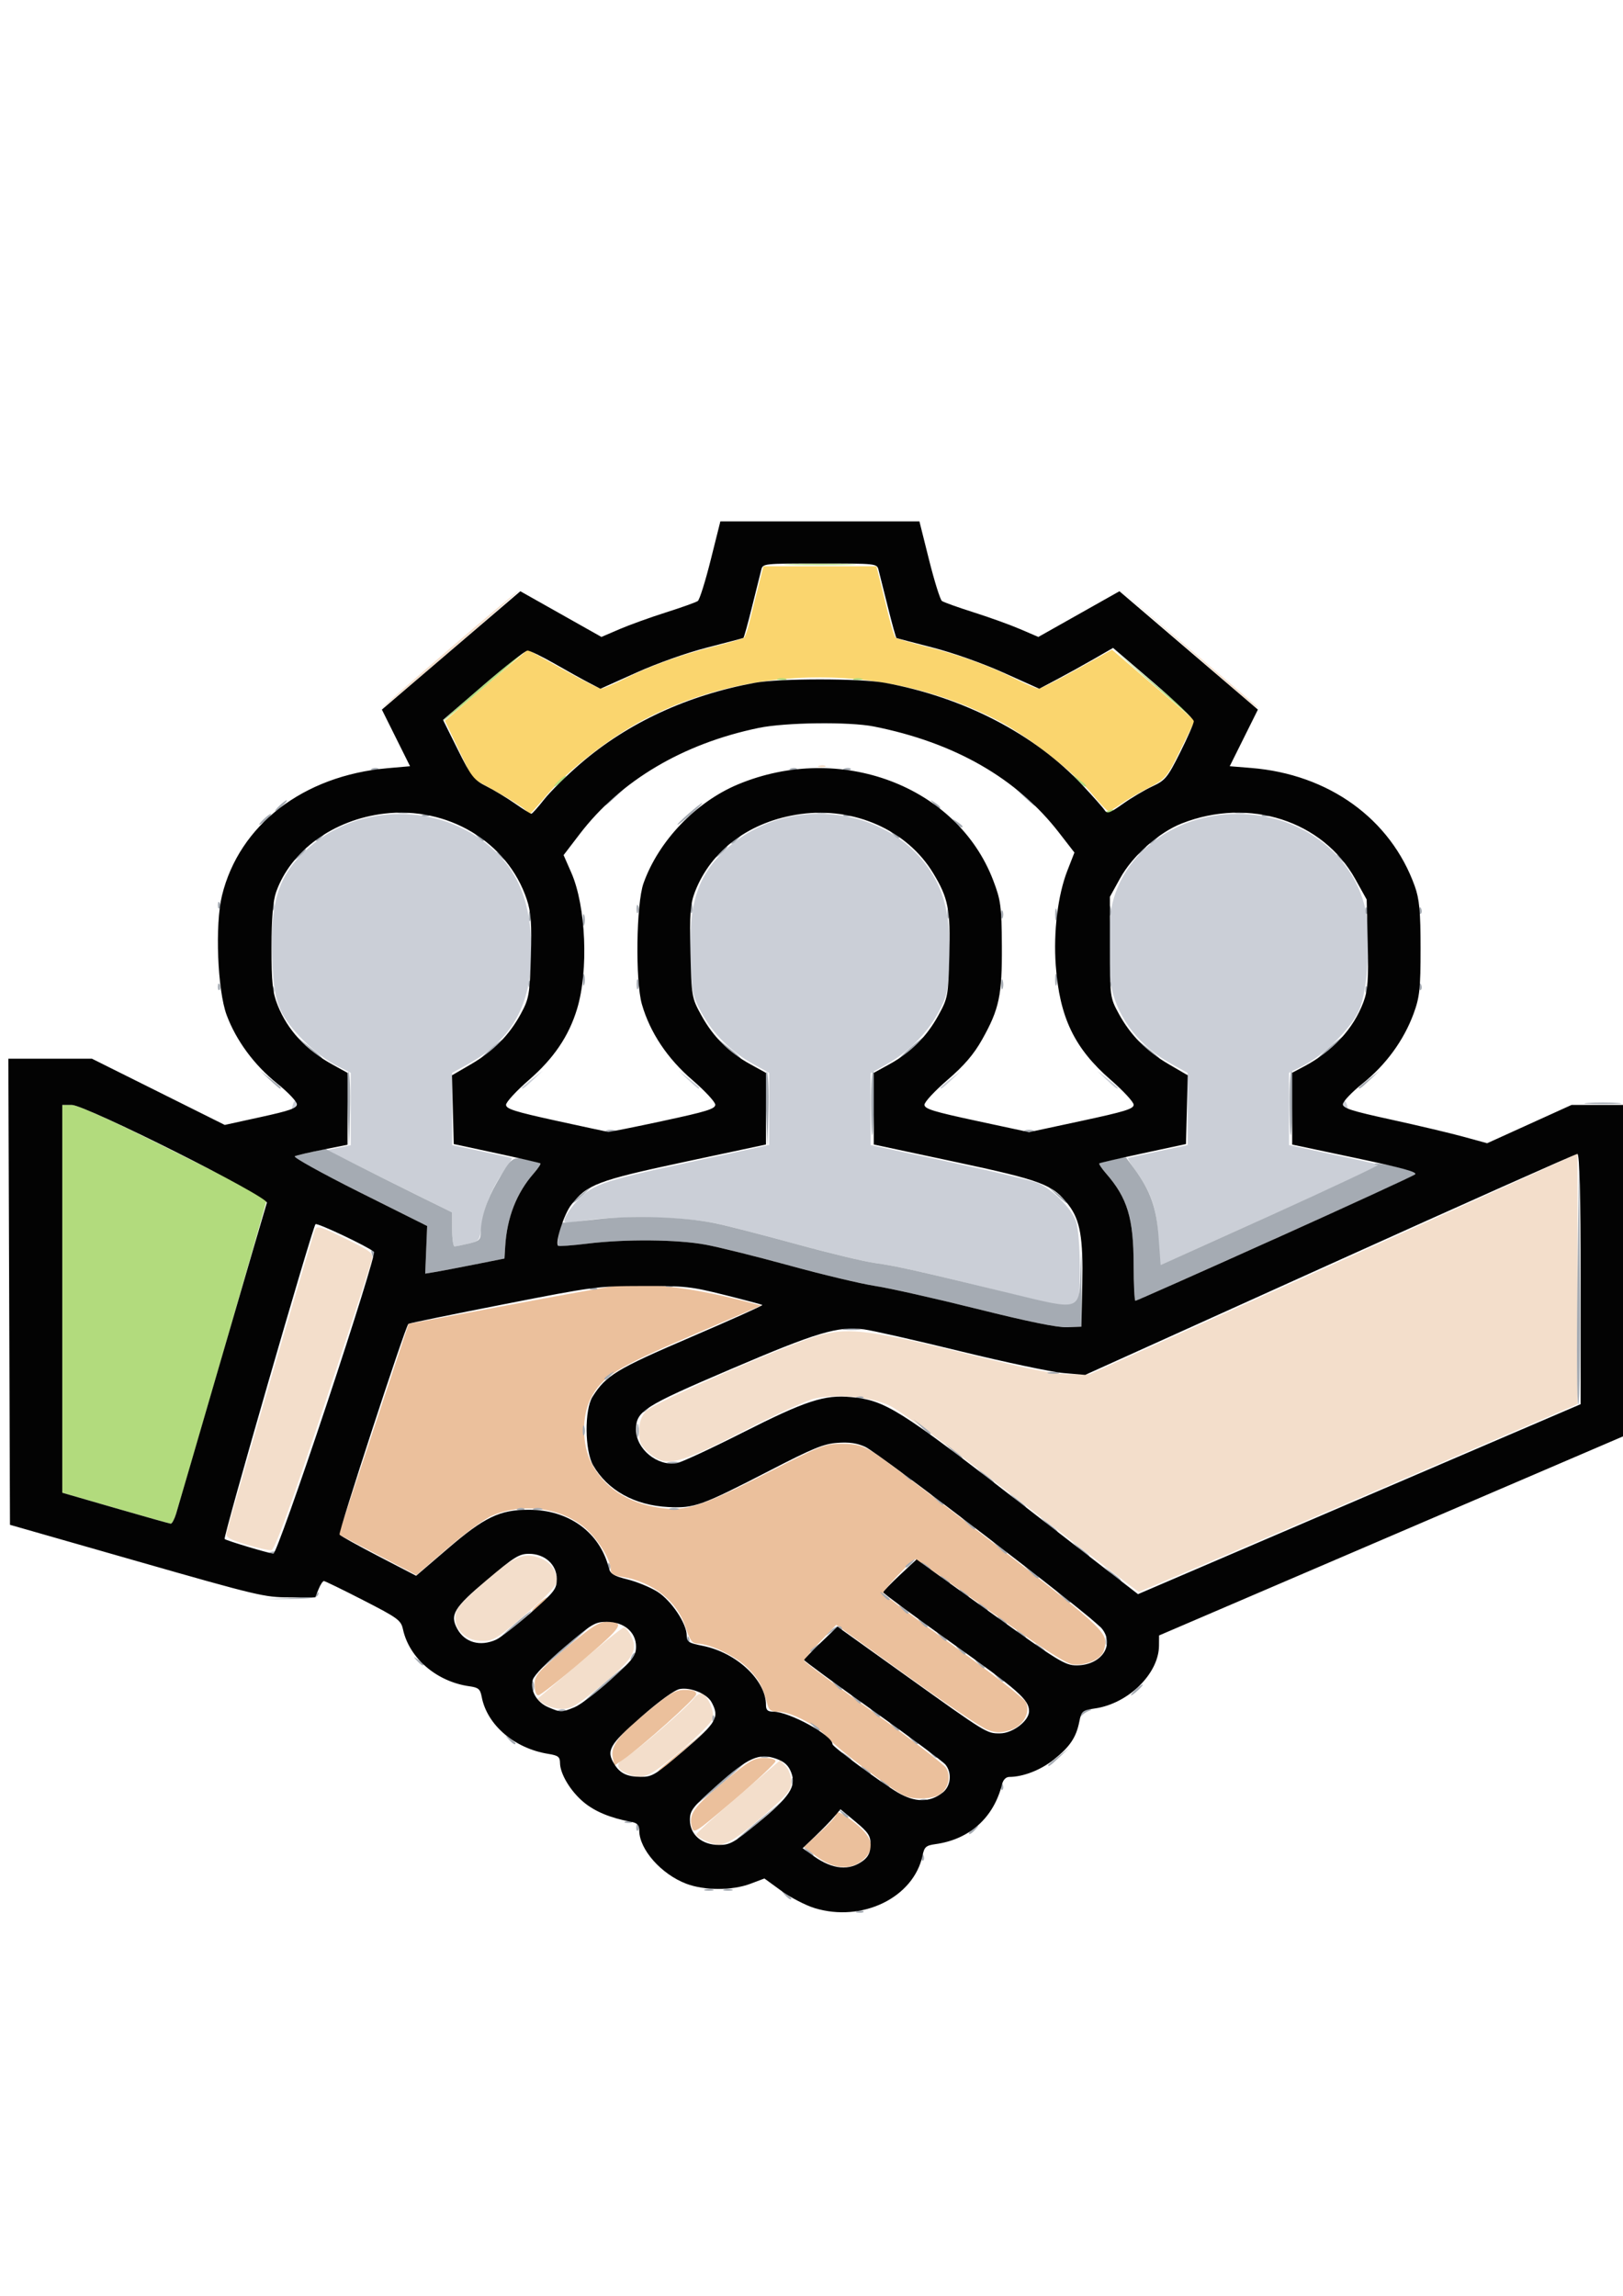
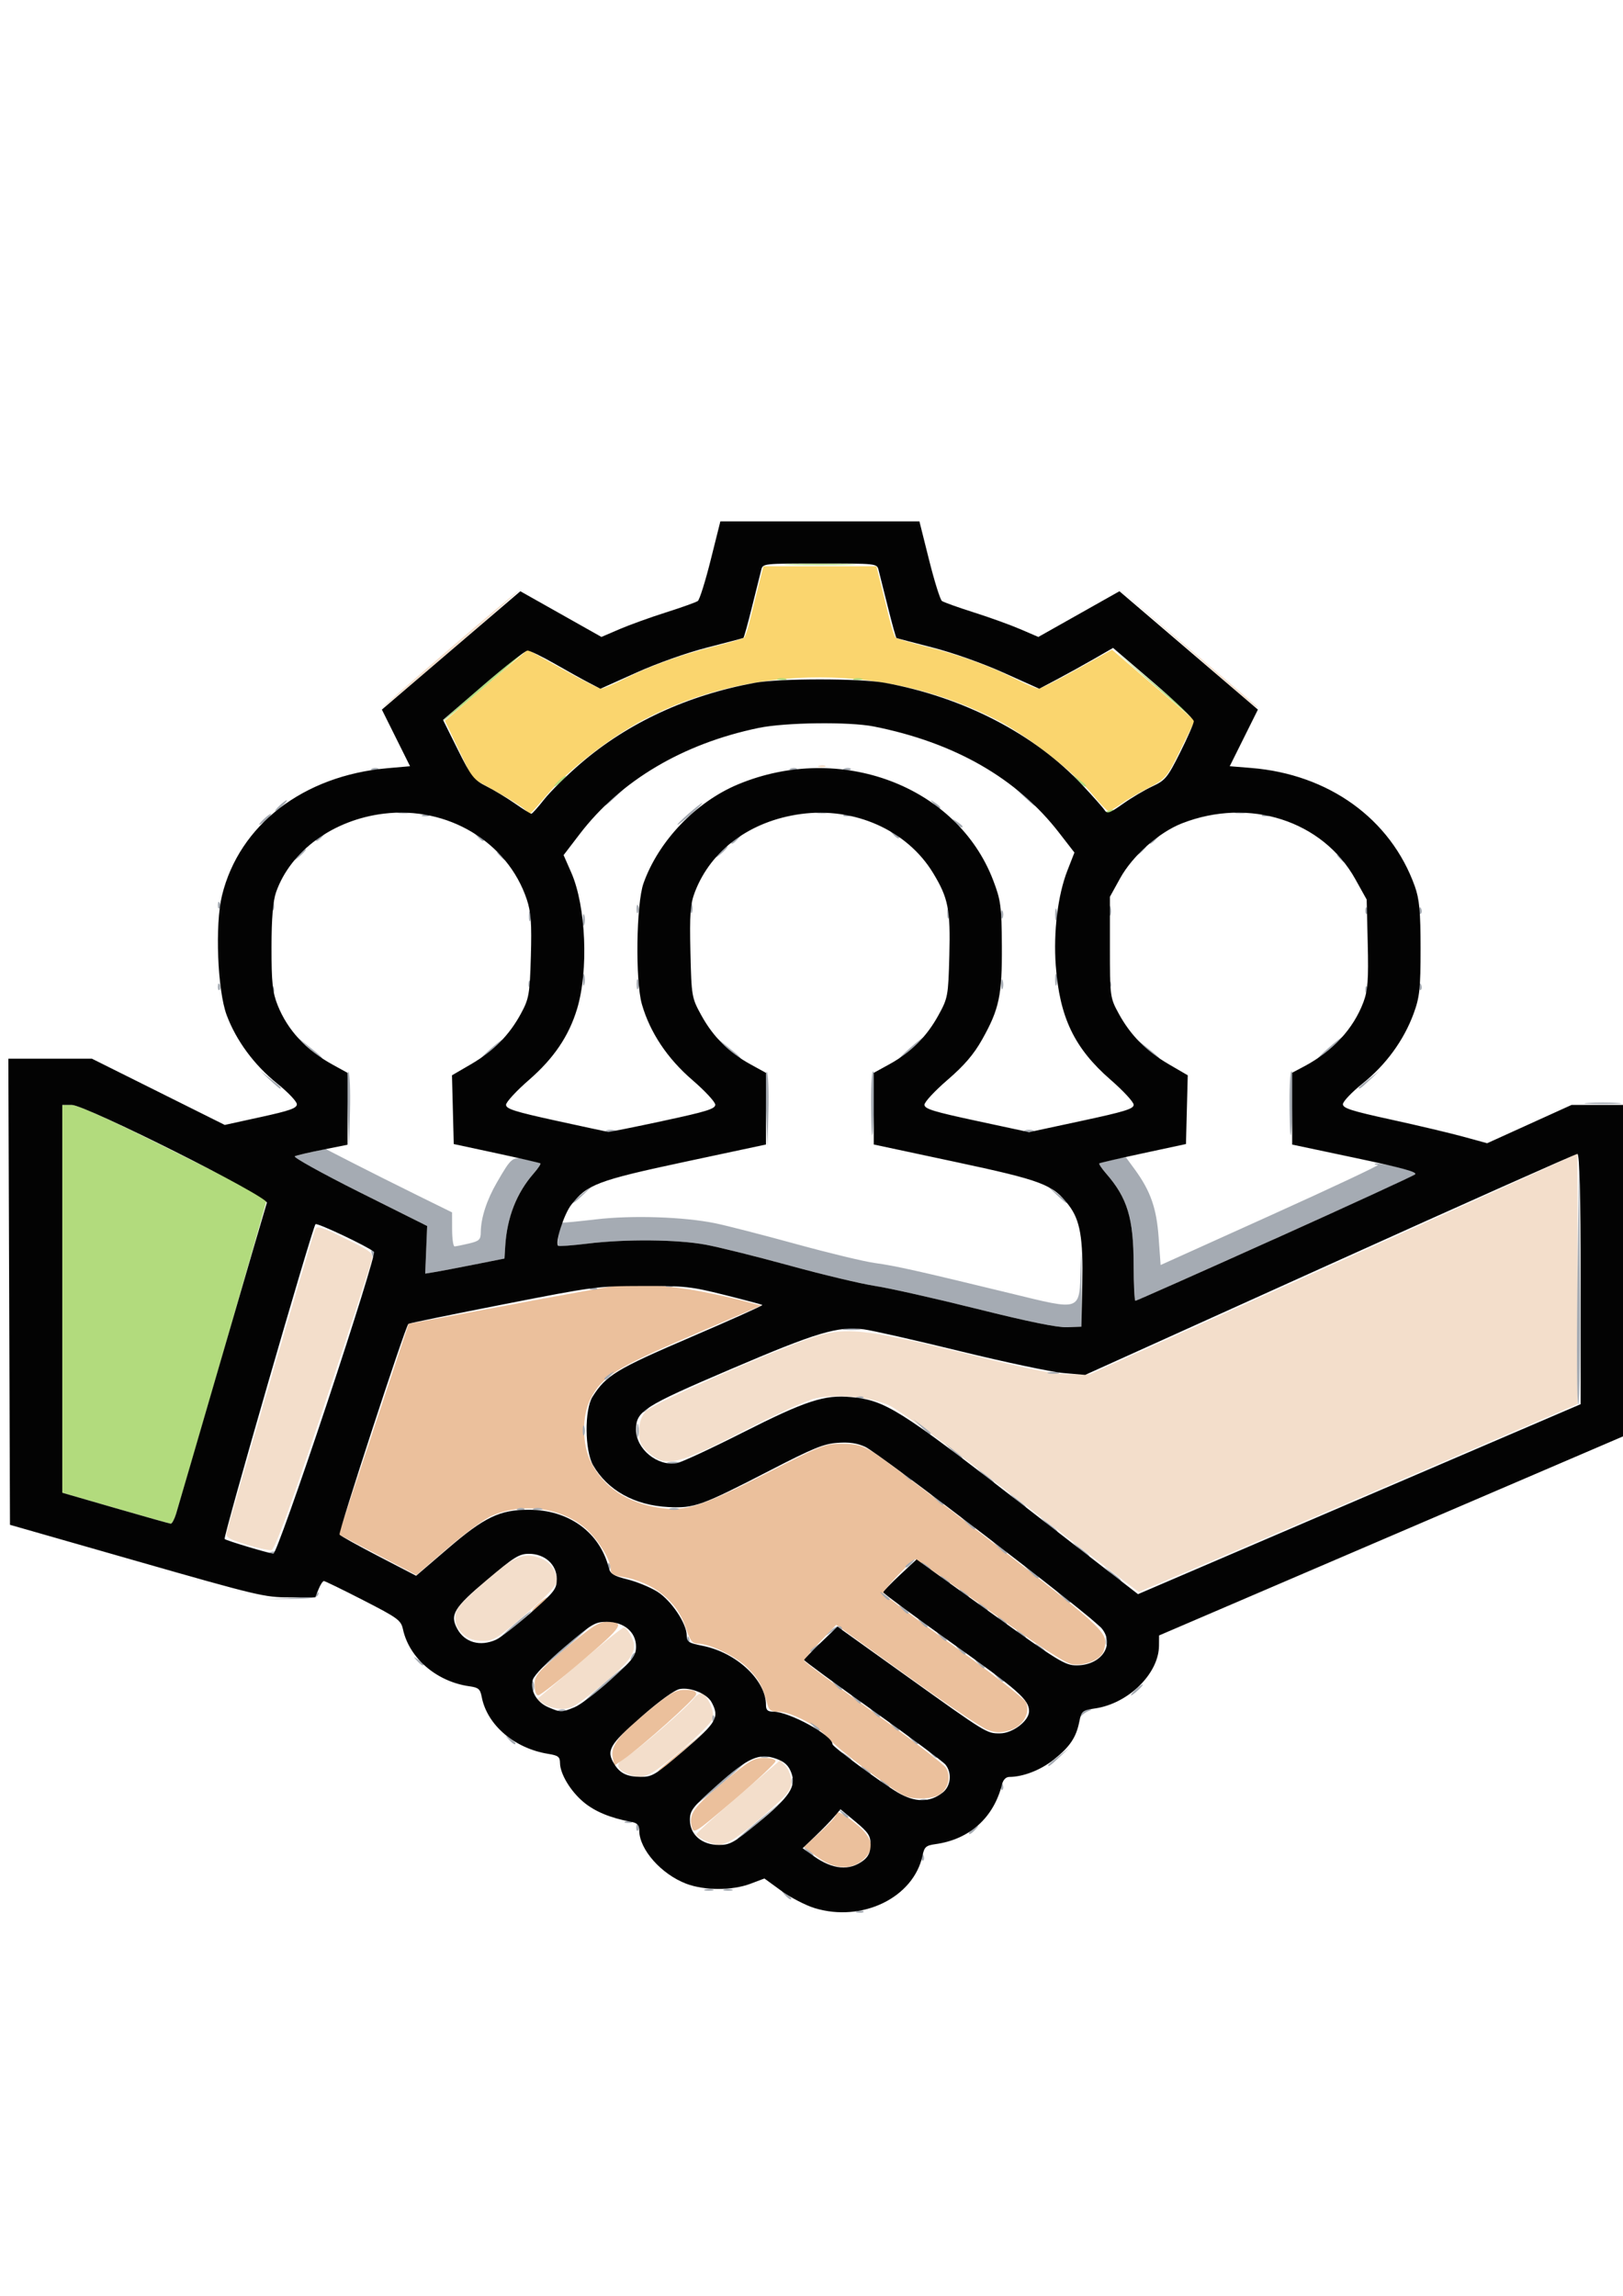
<svg xmlns="http://www.w3.org/2000/svg" width="210mm" height="297mm" viewBox="0 0 210 297" id="svg1030">
  <defs id="defs1027" />
  <g id="layer1">
    <path style="fill:#f3decb;stroke-width:0.38" d="m 91.215,238.12 c -0.62,-0.289 -1.128,-0.651 -1.128,-0.806 0,-0.155 2.443,-2.377 5.429,-4.94 l 5.429,-4.659 0.723,0.766 c 0.398,0.422 0.723,1.323 0.723,2.002 0,1.072 -0.448,1.63 -3.384,4.217 -3.251,2.864 -4.992,3.988 -6.132,3.958 -0.293,-0.008 -1.041,-0.25 -1.661,-0.539 z m -10.148,-8.7 c -1.478,-0.642 -1.436,-1.37 0.133,-2.281 1.489,-0.865 7.5,-6.068 8.573,-7.421 0.387,-0.488 0.858,-0.724 1.142,-0.574 0.749,0.397 1.526,2.253 1.323,3.162 -0.1,0.45 -1.984,2.337 -4.186,4.194 -4.179,3.523 -4.902,3.826 -6.986,2.921 z m -10.664,-8.976 -0.908,-0.631 5.454,-4.649 c 3,-2.557 5.612,-4.649 5.805,-4.649 0.193,0 0.621,0.554 0.951,1.232 0.878,1.802 0.135,2.977 -4.06,6.423 -3.015,2.477 -3.74,2.904 -4.934,2.904 -0.77,0 -1.808,-0.284 -2.307,-0.631 z m -10.481,-9.032 c -0.693,-0.594 -1.007,-1.256 -1.007,-2.12 0,-1.094 0.438,-1.649 3.384,-4.289 4.017,-3.601 5.385,-4.237 7.488,-3.483 1.444,0.518 2.253,1.633 2.253,3.105 0,0.479 -1.45,1.994 -4.021,4.201 -3.655,3.136 -4.161,3.451 -5.556,3.451 -1.082,0 -1.831,-0.255 -2.541,-0.864 z m 72.202,-17.103 c -9.535,-7.359 -15.843,-11.967 -17.173,-12.547 -2.496,-1.087 -6.661,-1.458 -9.496,-0.845 -1.043,0.225 -5.159,2.089 -9.146,4.142 -8.627,4.442 -10.133,4.802 -12.299,2.943 -1.105,-0.948 -1.307,-1.382 -1.307,-2.807 0,-1.183 0.259,-1.967 0.867,-2.631 1.031,-1.125 19.096,-8.996 22.726,-9.901 3.697,-0.922 6.518,-0.553 18.646,2.44 8.413,2.076 11.448,2.681 13.46,2.681 h 2.597 l 27.76,-12.531 c 15.268,-6.892 29.467,-13.317 31.554,-14.278 l 3.794,-1.747 v 16.214 16.214 l -28.299,12.143 c -15.564,6.679 -28.37,12.143 -28.456,12.143 -0.086,0 -6.939,-5.234 -15.228,-11.631 z m -100.278,5.499 c -2.147,-0.649 -2.64,-0.935 -2.531,-1.472 0.277,-1.366 11.168,-38.702 11.458,-39.279 0.263,-0.526 0.755,-0.377 3.926,1.19 3.54,1.749 3.619,1.816 3.371,2.889 -0.14,0.604 -2.977,9.253 -6.305,19.221 -4.294,12.86 -6.226,18.143 -6.652,18.19 -0.33,0.037 -1.8,-0.296 -3.266,-0.739 z M 106.006,99.058 c 0.296,-0.102 0.65,-0.089 0.786,0.028 0.136,0.117 -0.106,0.2 -0.538,0.185 -0.478,-0.017 -0.575,-0.1 -0.248,-0.213 z m -47.91,-15.07 c 4.846,-4.162 8.903,-7.567 9.016,-7.567 0.113,0 -3.76,3.405 -8.606,7.567 -4.846,4.162 -8.903,7.567 -9.016,7.567 -0.113,0 3.76,-3.405 8.606,-7.567 z m 95.561,-0.088 -8.815,-7.655 8.921,7.564 c 4.906,4.16 8.921,7.605 8.921,7.655 0,0.25 -0.836,-0.451 -9.027,-7.564 z" id="path1078" />
-     <path style="fill:#cbcfd7;stroke-width:0.38" d="m 130.282,167.238 c -10.667,-2.645 -14.376,-3.48 -17.056,-3.841 -1.372,-0.185 -5.987,-1.296 -10.254,-2.469 -4.267,-1.173 -8.958,-2.382 -10.424,-2.686 -3.869,-0.804 -12.179,-1.02 -16.309,-0.423 -3.366,0.486 -3.388,0.484 -3.131,-0.243 0.142,-0.403 0.704,-1.242 1.248,-1.866 2.14,-2.452 3.191,-2.835 14.475,-5.276 l 10.69,-2.313 v -4.665 -4.665 l -2.019,-1.112 c -2.863,-1.577 -5.228,-3.915 -6.718,-6.641 -1.182,-2.164 -1.297,-2.705 -1.447,-6.789 -0.274,-7.471 0.946,-11.149 4.848,-14.603 8.245,-7.3 21.889,-5.175 26.884,4.188 1.43,2.68 1.959,5.936 1.757,10.807 -0.151,3.642 -0.3,4.299 -1.448,6.404 -1.473,2.702 -3.895,5.104 -6.744,6.687 l -1.988,1.105 v 4.648 4.648 l 10.141,2.177 c 5.577,1.197 10.75,2.425 11.495,2.728 1.836,0.748 4.363,3.284 4.952,4.97 0.265,0.76 0.482,3.377 0.482,5.816 0,4.024 -0.073,4.468 -0.793,4.799 -1.083,0.497 -1.003,0.51 -8.64,-1.384 z m 19.59,-7.14 c -0.216,-3.814 -0.95,-5.952 -3.001,-8.74 -0.584,-0.794 -1.003,-1.486 -0.93,-1.537 0.073,-0.051 1.839,-0.45 3.926,-0.886 l 3.794,-0.793 v -4.675 -4.675 l -2.019,-1.112 c -4.129,-2.274 -6.923,-5.796 -7.821,-9.858 -0.522,-2.364 -0.529,-7.654 -0.012,-10.357 1.342,-7.033 8.187,-12.166 16.239,-12.178 8.096,-0.012 14.946,5.032 16.594,12.22 0.782,3.411 0.34,10.684 -0.803,13.217 -1.066,2.364 -4.55,5.798 -7.268,7.165 l -1.784,0.897 v 4.675 4.675 l 4.409,0.941 c 2.425,0.517 5.129,1.104 6.008,1.303 l 1.599,0.362 -8.981,4.045 c -4.94,2.225 -11.403,5.142 -14.362,6.483 l -5.381,2.437 z m -91.373,-1.055 -0.007,-2.2 -4.607,-2.274 c -2.534,-1.251 -6.176,-3.066 -8.093,-4.033 l -3.486,-1.759 1.538,-0.313 1.538,-0.313 v -4.683 -4.683 l -1.784,-0.897 c -2.714,-1.365 -6.201,-4.801 -7.271,-7.165 -0.743,-1.642 -0.957,-2.955 -1.102,-6.787 -0.286,-7.537 0.849,-10.896 4.863,-14.395 6.478,-5.647 16.752,-5.655 23.321,-0.018 3.697,3.172 5.342,7.347 5.348,13.574 0.007,6.918 -2.555,11.458 -8.231,14.584 l -2.019,1.112 v 4.675 4.675 l 3.794,0.793 c 2.087,0.436 3.853,0.835 3.926,0.886 0.073,0.051 -0.346,0.742 -0.93,1.537 -1.585,2.154 -2.679,4.778 -2.962,7.103 -0.246,2.019 -0.291,2.082 -1.732,2.425 -0.814,0.194 -1.618,0.354 -1.788,0.355 -0.169,0.001 -0.311,-0.988 -0.315,-2.198 z M 37.888,142.913 c 0.145,-0.476 0.331,-0.635 0.433,-0.372 0.099,0.254 -0.016,0.629 -0.254,0.834 -0.304,0.261 -0.358,0.124 -0.179,-0.462 z m 136.011,0.189 c -0.134,-0.299 -0.151,-0.622 -0.039,-0.718 0.112,-0.096 0.302,0.148 0.422,0.543 0.256,0.839 -0.028,0.968 -0.383,0.175 z M 67.529,140.719 c 0,-0.06 0.6,-0.575 1.333,-1.144 l 1.333,-1.034 -1.205,1.144 c -1.123,1.066 -1.461,1.306 -1.461,1.034 z m 21.507,-1.034 -1.205,-1.144 1.333,1.034 c 1.243,0.964 1.522,1.254 1.205,1.254 -0.071,0 -0.67,-0.515 -1.333,-1.144 z m 32.633,1.034 c 0,-0.06 0.6,-0.575 1.333,-1.144 l 1.333,-1.034 -1.205,1.144 c -1.123,1.066 -1.461,1.306 -1.461,1.034 z m 21.507,-1.034 -1.205,-1.144 1.333,1.034 c 0.733,0.569 1.333,1.083 1.333,1.144 0,0.272 -0.338,0.033 -1.461,-1.034 z" id="path1076" />
    <path style="fill:#ebc09c;stroke-width:0.38" d="m 105.731,240.218 -1.731,-1.271 2.067,-1.875 c 1.137,-1.031 2.067,-2.043 2.067,-2.248 0,-0.716 0.82,-0.362 2.659,1.15 2.215,1.821 2.475,3.254 0.846,4.652 -1.561,1.339 -3.734,1.19 -5.908,-0.407 z m -16.238,-3.927 c -0.408,-1.593 0.25,-2.503 4.191,-5.8 3.257,-2.726 3.852,-3.08 5.169,-3.08 0.903,0 1.488,0.17 1.488,0.432 0,0.238 -2.382,2.464 -5.294,4.947 -5.231,4.461 -5.297,4.503 -5.554,3.501 z m 27.459,-4.026 c -1.773,-0.874 -8.517,-5.978 -9.775,-7.398 -1.481,-1.672 -4.8,-3.418 -6.521,-3.431 -0.884,-0.007 -1.173,-0.212 -1.37,-0.976 -0.589,-2.284 -1.107,-3.24 -2.524,-4.66 -1.505,-1.509 -4.898,-3.161 -6.506,-3.167 -0.695,-0.003 -0.984,-0.399 -1.54,-2.116 -1.09,-3.365 -4.257,-5.888 -8.185,-6.52 -1.188,-0.191 -1.52,-0.409 -1.523,-0.997 -0.007,-1.336 -1.873,-4.237 -3.567,-5.548 -3.2,-2.475 -7.828,-3.02 -11.754,-1.385 -0.933,0.388 -3.52,2.279 -5.75,4.201 l -4.054,3.495 -5.035,-2.629 -5.035,-2.629 0.786,-2.352 c 0.432,-1.294 2.471,-7.424 4.53,-13.622 l 3.744,-11.27 11.737,-2.207 c 6.455,-1.214 12.844,-2.377 14.198,-2.584 4.364,-0.669 10.346,-0.018 17.841,1.942 l 1.846,0.482 -9.102,3.91 c -9.756,4.191 -11.492,5.279 -12.96,8.12 -1.173,2.271 -1.141,5.949 0.073,8.302 1.656,3.209 4.598,5.16 8.782,5.824 3.357,0.533 5.509,-0.157 13.883,-4.447 7.153,-3.665 7.602,-3.841 9.768,-3.83 1.885,0.009 2.585,0.202 4.116,1.136 1.015,0.619 8.12,6 15.79,11.957 14.603,11.343 14.643,11.382 13.971,13.68 -0.328,1.121 -2.432,2.02 -4.098,1.752 -0.895,-0.144 -4.249,-2.314 -10.655,-6.894 -5.142,-3.676 -9.486,-6.684 -9.654,-6.684 -0.351,0 -4.063,3.896 -4.139,4.345 -0.028,0.164 4.033,3.221 9.024,6.794 5.028,3.599 9.248,6.888 9.463,7.374 0.617,1.392 -0.438,3.14 -2.197,3.638 -1.153,0.326 -1.713,0.307 -2.808,-0.098 -0.752,-0.278 -5.461,-3.446 -10.463,-7.04 l -9.094,-6.534 -2.082,2.182 c -1.145,1.2 -2.082,2.298 -2.082,2.44 0,0.142 4.014,3.131 8.921,6.641 4.906,3.511 9.163,6.771 9.46,7.245 0.694,1.108 0.277,2.768 -0.868,3.456 -1.035,0.622 -3.43,0.676 -4.593,0.103 z m -31.786,-3.191 c 0,-0.053 1.43,-1.281 3.179,-2.728 l 3.179,-2.631 -3.066,2.728 c -2.847,2.533 -3.291,2.888 -3.291,2.631 z m -5.869,-1.607 c -0.344,-1.544 0.65,-2.898 4.366,-5.951 3.06,-2.514 3.729,-2.904 4.98,-2.904 1.029,0 1.445,0.156 1.445,0.543 0,0.507 -7.077,6.843 -9.495,8.501 l -1.087,0.745 z m -10.126,-9.492 c 0,-1.233 0.327,-1.618 4.044,-4.751 3.244,-2.735 4.278,-3.408 5.229,-3.404 2.508,0.012 2.228,0.467 -3.087,5.015 -2.881,2.465 -5.452,4.482 -5.712,4.482 -0.275,0 -0.474,-0.562 -0.474,-1.342 z m 0.41,-10.449 c 0.53,-0.484 1.056,-0.88 1.168,-0.88 0.113,0 -0.228,0.396 -0.758,0.88 -0.53,0.484 -1.056,0.88 -1.168,0.88 -0.113,0 0.228,-0.396 0.758,-0.88 z" id="path1074" />
    <path style="fill:#fad56e;stroke-width:0.38" d="m 67.913,104.726 c -0.295,-0.305 -1.945,-1.342 -3.666,-2.304 l -3.129,-1.749 -1.777,-3.713 -1.777,-3.713 5.359,-4.599 5.359,-4.599 4.505,2.521 c 2.478,1.386 4.723,2.521 4.989,2.521 0.266,0 1.57,-0.546 2.898,-1.214 3.438,-1.729 7.439,-3.179 11.678,-4.234 2.019,-0.502 3.792,-1.026 3.94,-1.164 0.148,-0.138 0.477,-1.122 0.73,-2.187 0.253,-1.065 0.753,-3.084 1.11,-4.487 l 0.65,-2.552 h 7.307 7.308 l 0.468,1.848 c 0.257,1.016 0.752,3.036 1.1,4.487 0.348,1.452 0.755,2.753 0.905,2.891 0.15,0.138 1.924,0.662 3.943,1.164 4.24,1.054 8.241,2.505 11.678,4.234 1.328,0.668 2.632,1.214 2.898,1.214 0.266,0 2.511,-1.134 4.989,-2.521 l 4.505,-2.521 5.356,4.596 5.356,4.596 -1.845,3.742 c -1.8,3.651 -1.902,3.772 -4.187,4.953 -1.288,0.666 -2.897,1.611 -3.576,2.102 -0.679,0.49 -1.378,0.891 -1.554,0.891 -0.176,0 -1.087,-0.939 -2.026,-2.088 -2.343,-2.867 -8.376,-7.599 -12.265,-9.62 -14.249,-7.407 -31.76,-7.459 -45.817,-0.136 -4.335,2.259 -9.836,6.535 -12.599,9.794 -1.119,1.32 -2.09,2.401 -2.157,2.401 -0.067,0 -0.364,-0.25 -0.659,-0.555 z" id="path1072" />
    <path style="fill:#b2db7d;stroke-width:0.38" d="m 14.928,195.097 -6.87,-1.986 v -25.085 -25.085 h 1.204 c 0.815,0 5.081,1.936 13.201,5.99 6.599,3.295 12.043,6.03 12.099,6.078 0.081,0.07 -10.172,35.607 -11.775,40.813 -0.224,0.726 -0.538,1.307 -0.698,1.29 -0.16,-0.016 -3.383,-0.923 -7.162,-2.016 z m 128.068,-89.954 c 0,-0.076 0.286,-0.233 0.637,-0.348 0.365,-0.12 0.53,-0.061 0.386,0.138 -0.241,0.334 -1.022,0.495 -1.022,0.21 z m -70.75,-4.085 c 0.408,-0.387 0.835,-0.704 0.947,-0.704 0.113,0 -0.129,0.317 -0.537,0.704 -0.408,0.387 -0.835,0.704 -0.947,0.704 -0.113,0 0.129,-0.317 0.537,-0.704 z m 67.225,-0.088 -0.781,-0.792 0.923,0.67 c 0.867,0.63 1.11,0.913 0.781,0.913 -0.078,0 -0.493,-0.356 -0.923,-0.792 z M 62.402,88.739 c 2.926,-2.516 5.412,-4.575 5.525,-4.575 0.113,0 -2.189,2.059 -5.115,4.575 -2.926,2.516 -5.412,4.575 -5.525,4.575 -0.113,0 2.189,-2.059 5.115,-4.575 z m 86.535,-0.44 -5.326,-4.663 5.434,4.57 c 5.048,4.245 5.62,4.756 5.326,4.756 -0.06,0 -2.505,-2.099 -5.434,-4.663 z m -48.289,-0.497 c 0.282,-0.098 0.743,-0.098 1.025,0 0.282,0.098 0.051,0.178 -0.513,0.178 -0.564,0 -0.795,-0.08 -0.513,-0.178 z m 9.844,0 c 0.282,-0.098 0.743,-0.098 1.025,0 0.282,0.098 0.051,0.178 -0.513,0.178 -0.564,0 -0.795,-0.08 -0.513,-0.178 z m -8.203,-14.811 c 2.087,-0.064 5.501,-0.064 7.588,0 2.087,0.064 0.379,0.116 -3.794,0.116 -4.173,0 -5.88,-0.052 -3.794,-0.116 z" id="path1070" />
    <path style="fill:#a5abb3;stroke-width:0.38" d="m 110.928,247.232 c 0.296,-0.102 0.65,-0.089 0.786,0.028 0.136,0.117 -0.106,0.2 -0.538,0.185 -0.478,-0.017 -0.575,-0.1 -0.248,-0.213 z m -9.409,-2.135 c -0.51,-0.558 -0.496,-0.571 0.155,-0.133 0.395,0.266 0.718,0.543 0.718,0.616 0,0.29 -0.337,0.103 -0.873,-0.483 z m -10.304,-0.673 c 0.282,-0.098 0.743,-0.098 1.025,0 0.282,0.098 0.051,0.178 -0.513,0.178 -0.564,0 -0.795,-0.08 -0.513,-0.178 z m 2.461,0 c 0.282,-0.098 0.743,-0.098 1.025,0 0.282,0.098 0.051,0.178 -0.513,0.178 -0.564,0 -0.795,-0.08 -0.513,-0.178 z m 25.564,-4.196 c 0.02,-0.41 0.117,-0.493 0.248,-0.213 0.118,0.254 0.104,0.558 -0.032,0.675 -0.136,0.117 -0.233,-0.091 -0.215,-0.462 z m -14.85,-0.763 c -0.51,-0.558 -0.496,-0.571 0.155,-0.133 0.683,0.46 0.9,0.749 0.563,0.749 -0.085,0 -0.408,-0.277 -0.718,-0.616 z m -8.971,-1.593 c 0,-0.053 1.43,-1.281 3.179,-2.728 l 3.179,-2.631 -3.066,2.728 c -2.847,2.533 -3.291,2.888 -3.291,2.631 z M 125.36,237.132 c 0,-0.073 0.323,-0.35 0.718,-0.616 0.651,-0.438 0.665,-0.425 0.155,0.133 -0.536,0.586 -0.873,0.773 -0.873,0.483 z M 82.327,236.356 c 0.02,-0.41 0.117,-0.493 0.248,-0.213 0.118,0.254 0.104,0.558 -0.032,0.675 -0.136,0.117 -0.233,-0.091 -0.215,-0.462 z m -1.34,-0.739 c 0.296,-0.102 0.65,-0.089 0.786,0.028 0.136,0.117 -0.106,0.2 -0.538,0.185 -0.478,-0.017 -0.575,-0.1 -0.248,-0.213 z m 27.915,-1.079 c -0.51,-0.558 -0.496,-0.571 0.155,-0.133 0.683,0.46 0.9,0.749 0.563,0.749 -0.085,0 -0.408,-0.277 -0.718,-0.616 z m -15.738,-3.96 c 1.794,-1.549 3.354,-2.816 3.467,-2.816 0.113,0 -1.263,1.267 -3.057,2.816 -1.794,1.549 -3.354,2.816 -3.467,2.816 -0.113,0 1.263,-1.267 3.057,-2.816 z m 25.967,2.223 c 0.296,-0.102 0.65,-0.089 0.786,0.028 0.136,0.117 -0.106,0.2 -0.538,0.185 -0.478,-0.017 -0.575,-0.1 -0.248,-0.213 z m 10.363,-1.725 c 0.02,-0.41 0.117,-0.493 0.248,-0.213 0.118,0.254 0.104,0.558 -0.032,0.675 -0.136,0.117 -0.233,-0.091 -0.215,-0.462 z m -15.26,-0.411 c -0.51,-0.558 -0.496,-0.571 0.155,-0.133 0.683,0.46 0.9,0.749 0.563,0.749 -0.085,0 -0.408,-0.277 -0.718,-0.616 z m -11.81,-0.293 c 0.02,-0.41 0.117,-0.493 0.248,-0.213 0.118,0.254 0.104,0.558 -0.032,0.675 -0.136,0.117 -0.233,-0.091 -0.215,-0.462 z m 9.349,-1.466 c -0.51,-0.558 -0.496,-0.571 0.155,-0.133 0.683,0.46 0.9,0.749 0.563,0.749 -0.085,0 -0.408,-0.277 -0.718,-0.616 z m 23.841,-0.55 c 0,-0.06 0.6,-0.575 1.333,-1.144 l 1.333,-1.034 -1.205,1.144 c -1.123,1.066 -1.461,1.306 -1.461,1.034 z m -26.302,-1.21 c -0.51,-0.558 -0.496,-0.571 0.155,-0.133 0.683,0.46 0.9,0.749 0.563,0.749 -0.085,0 -0.408,-0.277 -0.718,-0.616 z m -10.688,0.024 c 0.296,-0.102 0.65,-0.089 0.786,0.028 0.136,0.117 -0.106,0.2 -0.538,0.185 -0.478,-0.017 -0.575,-0.1 -0.248,-0.213 z m 21.762,-0.376 c -0.51,-0.558 -0.496,-0.571 0.155,-0.133 0.683,0.46 0.9,0.749 0.563,0.749 -0.085,0 -0.408,-0.277 -0.718,-0.616 z m -54.55,-1.76 c -0.51,-0.558 -0.496,-0.571 0.155,-0.133 0.395,0.266 0.718,0.543 0.718,0.616 0,0.29 -0.337,0.103 -0.873,-0.483 z m 52.089,0 c -0.51,-0.558 -0.496,-0.571 0.155,-0.133 0.683,0.46 0.9,0.749 0.563,0.749 -0.085,0 -0.408,-0.277 -0.718,-0.616 z m -12.715,-1.76 c -0.51,-0.558 -0.496,-0.571 0.155,-0.133 0.683,0.46 0.9,0.749 0.563,0.749 -0.085,0 -0.408,-0.277 -0.718,-0.616 z m 10.254,0 c -0.51,-0.558 -0.496,-0.571 0.155,-0.133 0.683,0.46 0.9,0.749 0.563,0.749 -0.085,0 -0.408,-0.277 -0.718,-0.616 z m -23.294,-0.997 c 0.02,-0.41 0.117,-0.493 0.248,-0.213 0.118,0.254 0.104,0.558 -0.032,0.675 -0.136,0.117 -0.233,-0.091 -0.215,-0.462 z m 20.833,-0.763 c -0.51,-0.558 -0.496,-0.571 0.155,-0.133 0.683,0.46 0.9,0.749 0.563,0.749 -0.085,0 -0.408,-0.277 -0.718,-0.616 z m 26.817,0.264 c 0.092,-0.29 0.522,-0.565 0.954,-0.61 0.552,-0.058 0.603,-0.016 0.171,0.141 -0.338,0.122 -0.768,0.397 -0.954,0.61 -0.218,0.249 -0.279,0.199 -0.171,-0.141 z M 72.374,221.187 c 0.296,-0.102 0.65,-0.089 0.786,0.028 0.136,0.117 -0.106,0.2 -0.538,0.185 -0.478,-0.017 -0.575,-0.1 -0.248,-0.213 z m 5.614,-3.279 c 1.567,-1.355 2.941,-2.464 3.054,-2.464 0.113,0 -1.077,1.109 -2.644,2.464 -1.567,1.355 -2.941,2.464 -3.054,2.464 -0.113,0 1.077,-1.109 2.644,-2.464 z m 32.554,1.848 c -0.51,-0.558 -0.496,-0.571 0.155,-0.133 0.683,0.46 0.9,0.749 0.563,0.749 -0.085,0 -0.408,-0.277 -0.718,-0.616 z m 20.918,-1.056 c -0.51,-0.558 -0.496,-0.571 0.155,-0.133 0.683,0.46 0.9,0.749 0.563,0.749 -0.085,0 -0.408,-0.277 -0.718,-0.616 z m 15.433,-0.088 c 0.408,-0.387 0.835,-0.704 0.947,-0.704 0.113,0 -0.129,0.317 -0.537,0.704 -0.408,0.387 -0.835,0.704 -0.947,0.704 -0.113,0 0.129,-0.317 0.537,-0.704 z m -78.053,-0.528 c 0.008,-0.581 0.1,-0.776 0.204,-0.433 0.104,0.342 0.097,0.818 -0.015,1.056 -0.112,0.238 -0.197,-0.042 -0.189,-0.623 z m 39.242,-0.088 c -0.51,-0.558 -0.496,-0.571 0.155,-0.133 0.683,0.46 0.9,0.749 0.563,0.749 -0.085,0 -0.408,-0.277 -0.718,-0.616 z m 20.918,-1.056 c -0.51,-0.558 -0.496,-0.571 0.155,-0.133 0.683,0.46 0.9,0.749 0.563,0.749 -0.085,0 -0.408,-0.277 -0.718,-0.616 z m -56.343,-3.608 c 1.794,-1.549 3.354,-2.816 3.467,-2.816 0.113,0 -1.263,1.267 -3.057,2.816 -1.794,1.549 -3.354,2.816 -3.467,2.816 -0.113,0 1.263,-1.267 3.057,-2.816 z m 53.882,1.848 c -0.51,-0.558 -0.496,-0.571 0.155,-0.133 0.683,0.46 0.9,0.749 0.563,0.749 -0.085,0 -0.408,-0.277 -0.718,-0.616 z m -72.596,-0.352 c -0.51,-0.558 -0.496,-0.571 0.155,-0.133 0.395,0.266 0.718,0.543 0.718,0.616 0,0.29 -0.337,0.103 -0.873,-0.483 z m 27.764,-0.543 c 0.154,-0.347 0.383,-0.542 0.51,-0.434 0.126,0.108 2.64e-4,0.392 -0.28,0.631 -0.405,0.345 -0.452,0.305 -0.23,-0.197 z m 42.372,-0.865 c -0.51,-0.558 -0.496,-0.571 0.155,-0.133 0.683,0.46 0.9,0.749 0.563,0.749 -0.085,0 -0.408,-0.277 -0.718,-0.616 z m -19.225,0.131 c 0,-0.073 0.323,-0.35 0.718,-0.616 0.651,-0.438 0.665,-0.425 0.155,0.133 -0.536,0.586 -0.873,0.773 -0.873,0.483 z m 29.478,-0.483 c -0.51,-0.558 -0.496,-0.571 0.155,-0.133 0.395,0.266 0.718,0.543 0.718,0.616 0,0.29 -0.337,0.103 -0.873,-0.483 z m 8.73,-0.792 c 0,-0.484 0.093,-0.682 0.207,-0.44 0.114,0.242 0.114,0.638 0,0.88 -0.114,0.242 -0.207,0.044 -0.207,-0.44 z m -54.172,-0.205 c 0.02,-0.41 0.117,-0.493 0.248,-0.213 0.118,0.254 0.104,0.558 -0.032,0.675 -0.136,0.117 -0.233,-0.091 -0.215,-0.462 z m 32.727,-0.411 c -0.51,-0.558 -0.496,-0.571 0.155,-0.133 0.683,0.46 0.9,0.749 0.563,0.749 -0.085,0 -0.408,-0.277 -0.718,-0.616 z m -55.112,-1.496 c 1.111,-0.968 2.112,-1.76 2.225,-1.76 0.113,0 -0.704,0.792 -1.815,1.76 -1.111,0.968 -2.112,1.76 -2.225,1.76 -0.113,0 0.704,-0.792 1.815,-1.76 z m 65.366,1.144 c -0.51,-0.558 -0.496,-0.571 0.155,-0.133 0.683,0.46 0.9,0.749 0.563,0.749 -0.085,0 -0.408,-0.277 -0.718,-0.616 z m -24.399,-0.344 c 0.682,-0.692 1.483,-0.796 1.483,-0.193 0,0.118 -0.123,0.108 -0.274,-0.022 -0.151,-0.129 -0.658,0.042 -1.128,0.381 -0.851,0.615 -0.852,0.615 -0.081,-0.167 z m 11.685,-1.064 c -0.51,-0.558 -0.496,-0.571 0.155,-0.133 0.683,0.46 0.9,0.749 0.563,0.749 -0.085,0 -0.408,-0.277 -0.718,-0.616 z m 22.366,-0.176 -0.781,-0.792 0.923,0.67 c 0.508,0.369 0.923,0.725 0.923,0.792 0,0.282 -0.33,0.074 -1.064,-0.67 z m -12.113,-0.176 c -0.51,-0.558 -0.496,-0.571 0.155,-0.133 0.683,0.46 0.9,0.749 0.563,0.749 -0.085,0 -0.408,-0.277 -0.718,-0.616 z m -12.715,-1.408 c -0.51,-0.558 -0.496,-0.571 0.155,-0.133 0.683,0.46 0.9,0.749 0.563,0.749 -0.085,0 -0.408,-0.277 -0.718,-0.616 z m 10.254,-0.352 c -0.51,-0.558 -0.496,-0.571 0.155,-0.133 0.683,0.46 0.9,0.749 0.563,0.749 -0.085,0 -0.408,-0.277 -0.718,-0.616 z m 10.472,-1.232 -0.781,-0.792 0.923,0.67 c 0.508,0.369 0.923,0.725 0.923,0.792 0,0.282 -0.33,0.074 -1.064,-0.67 z m -100.05,0.185 c 1.917,-0.076 3.414,-0.304 3.62,-0.553 0.249,-0.3 0.303,-0.27 0.185,0.104 -0.131,0.413 -0.915,0.533 -3.62,0.553 l -3.453,0.025 z m 76.863,-0.361 c -0.51,-0.558 -0.496,-0.571 0.155,-0.133 0.683,0.46 0.9,0.749 0.563,0.749 -0.085,0 -0.408,-0.277 -0.718,-0.616 z m 10.254,-0.352 c -0.51,-0.558 -0.496,-0.571 0.155,-0.133 0.683,0.46 0.9,0.749 0.563,0.749 -0.085,0 -0.408,-0.277 -0.718,-0.616 z m -2.461,-1.76 c -0.51,-0.558 -0.496,-0.571 0.155,-0.133 0.395,0.266 0.718,0.543 0.718,0.616 0,0.29 -0.337,0.103 -0.873,-0.483 z m 21.759,-0.704 -0.994,-0.968 1.128,0.853 c 1.054,0.797 1.316,1.083 0.994,1.083 -0.073,0 -0.581,-0.436 -1.128,-0.968 z m -10.467,-0.176 -0.781,-0.792 0.923,0.67 c 0.508,0.369 0.923,0.725 0.923,0.792 0,0.282 -0.33,0.074 -1.064,-0.67 z M 78.636,202.568 c 0.02,-0.41 0.117,-0.493 0.248,-0.213 0.118,0.254 0.104,0.558 -0.032,0.675 -0.136,0.117 -0.233,-0.091 -0.215,-0.462 z m 40.93,-0.059 c -0.51,-0.558 -0.496,-0.571 0.155,-0.133 0.683,0.46 0.9,0.749 0.563,0.749 -0.085,0 -0.408,-0.277 -0.718,-0.616 z m -2.409,0.131 c 0,-0.073 0.323,-0.35 0.718,-0.616 0.651,-0.438 0.665,-0.425 0.155,0.133 -0.536,0.586 -0.873,0.773 -0.873,0.483 z m 22.527,-2.243 -0.994,-0.968 1.128,0.853 c 1.054,0.797 1.316,1.083 0.994,1.083 -0.073,0 -0.581,-0.436 -1.128,-0.968 z m -104.633,0.376 c 0.296,-0.102 0.65,-0.089 0.786,0.028 0.136,0.117 -0.106,0.2 -0.538,0.185 -0.478,-0.017 -0.575,-0.1 -0.248,-0.213 z m 94.167,-0.551 -0.781,-0.792 0.923,0.67 c 0.508,0.369 0.923,0.725 0.923,0.792 0,0.282 -0.33,0.074 -1.064,-0.67 z m 6.365,-2.992 -0.994,-0.968 1.128,0.853 c 1.054,0.797 1.316,1.083 0.994,1.083 -0.073,0 -0.581,-0.436 -1.128,-0.968 z m -10.467,-0.176 -0.781,-0.792 0.923,0.67 c 0.508,0.369 0.923,0.725 0.923,0.792 0,0.282 -0.33,0.074 -1.064,-0.67 z m -58.074,-1.912 c 0.296,-0.102 0.65,-0.089 0.786,0.028 0.136,0.117 -0.106,0.2 -0.538,0.185 -0.478,-0.017 -0.575,-0.1 -0.248,-0.213 z m 2.025,0.008 c 0.282,-0.098 0.743,-0.098 1.025,0 0.282,0.098 0.051,0.178 -0.513,0.178 -0.564,0 -0.795,-0.08 -0.513,-0.178 z m 17.636,0 c 0.282,-0.098 0.743,-0.098 1.025,0 0.282,0.098 0.051,0.178 -0.513,0.178 -0.564,0 -0.795,-0.08 -0.513,-0.178 z m 44.778,-1.087 -0.994,-0.968 1.128,0.853 c 1.054,0.797 1.316,1.083 0.994,1.083 -0.073,0 -0.581,-0.436 -1.128,-0.968 z m -10.467,-0.176 -0.781,-0.792 0.923,0.67 c 0.867,0.63 1.11,0.913 0.781,0.913 -0.078,0 -0.493,-0.356 -0.923,-0.792 z m 6.365,-2.992 -0.994,-0.968 1.128,0.853 c 1.054,0.798 1.316,1.083 0.994,1.083 -0.073,0 -0.581,-0.436 -1.128,-0.968 z m -10.467,-0.176 -0.781,-0.792 0.923,0.67 c 0.508,0.369 0.923,0.725 0.923,0.792 0,0.282 -0.33,0.074 -1.064,-0.67 z m -30.407,-1.564 c 0.399,-0.089 0.953,-0.083 1.23,0.013 0.278,0.096 -0.049,0.169 -0.726,0.162 -0.677,-0.007 -0.904,-0.086 -0.505,-0.175 z m 36.772,-1.428 -0.994,-0.968 1.128,0.853 c 1.054,0.797 1.316,1.083 0.994,1.083 -0.073,0 -0.581,-0.436 -1.128,-0.968 z m -40.88,-2.728 c 0.004,-0.774 0.089,-1.05 0.187,-0.612 0.098,0.438 0.094,1.071 -0.008,1.408 -0.103,0.337 -0.183,-0.022 -0.178,-0.796 z m -6.996,0 c 0.008,-0.581 0.1,-0.776 0.204,-0.433 0.104,0.342 0.097,0.818 -0.015,1.056 -0.112,0.238 -0.197,-0.042 -0.189,-0.623 z m 43.775,-0.44 -0.994,-0.968 1.128,0.853 c 1.054,0.797 1.316,1.083 0.994,1.083 -0.073,0 -0.581,-0.436 -1.128,-0.968 z m -36.062,-1.981 c 0,-0.073 0.323,-0.35 0.718,-0.616 0.651,-0.438 0.665,-0.425 0.155,0.133 -0.536,0.586 -0.873,0.773 -0.873,0.483 z m 120.993,-17.042 0.205,-16.437 0.107,16.169 c 0.059,8.893 -0.033,16.289 -0.205,16.437 -0.171,0.147 -0.22,-7.129 -0.107,-16.169 z m -93.18,15.175 c 0.296,-0.102 0.65,-0.089 0.786,0.028 0.136,0.117 -0.106,0.2 -0.538,0.185 -0.478,-0.017 -0.575,-0.1 -0.248,-0.213 z m -32.735,-2.356 c 0,-0.073 0.323,-0.35 0.718,-0.616 0.651,-0.438 0.665,-0.425 0.155,0.133 -0.536,0.586 -0.873,0.773 -0.873,0.483 z m 57.531,-0.815 c 0.399,-0.089 0.953,-0.083 1.23,0.013 0.278,0.096 -0.049,0.169 -0.726,0.162 -0.677,-0.007 -0.904,-0.086 -0.505,-0.175 z m -26.462,-5.636 c 0.508,-0.084 1.338,-0.084 1.846,0 0.508,0.084 0.092,0.153 -0.923,0.153 -1.015,0 -1.43,-0.069 -0.923,-0.153 z m 17.124,-2.591 c -5.414,-1.349 -11.321,-2.678 -13.126,-2.952 -1.805,-0.274 -6.784,-1.46 -11.063,-2.635 -4.279,-1.175 -9.17,-2.393 -10.867,-2.705 -3.713,-0.684 -10.362,-0.745 -15.312,-0.142 -1.986,0.242 -3.682,0.38 -3.768,0.306 -0.252,-0.216 0.28,-3.088 0.561,-3.025 0.141,0.031 2.077,-0.156 4.302,-0.417 4.677,-0.548 11.36,-0.33 15.436,0.505 1.466,0.3 6.157,1.506 10.424,2.678 4.267,1.173 8.881,2.284 10.254,2.469 2.607,0.351 5.556,1.011 17.442,3.901 9.383,2.282 8.978,2.428 9.156,-3.315 0.09,-2.884 0.128,-2.331 0.115,1.659 l -0.019,5.983 -1.846,0.071 c -1.263,0.049 -4.953,-0.703 -11.689,-2.382 z m 20.297,-5.696 c -0.006,-6.02 -0.797,-8.634 -3.571,-11.814 -0.56,-0.642 -0.954,-1.219 -0.874,-1.283 0.201,-0.162 3.363,-0.892 3.449,-0.796 0.039,0.043 0.56,0.753 1.158,1.577 2.029,2.795 2.799,4.994 3.071,8.769 l 0.258,3.58 14.355,-6.481 c 7.895,-3.565 14.094,-6.483 13.774,-6.484 -0.32,-0.001 -0.499,-0.073 -0.398,-0.16 0.1,-0.086 1.469,0.122 3.042,0.462 2.837,0.614 2.851,0.623 1.834,1.165 -1.492,0.794 -35.586,16.127 -35.861,16.127 -0.127,0 -0.234,-2.099 -0.237,-4.663 z m -70.207,3.015 c 0.296,-0.102 0.65,-0.089 0.786,0.028 0.136,0.117 -0.106,0.2 -0.538,0.185 -0.478,-0.017 -0.575,-0.1 -0.248,-0.213 z m 9.844,-0.352 c 0.296,-0.102 0.65,-0.089 0.786,0.028 0.136,0.117 -0.106,0.2 -0.538,0.185 -0.478,-0.017 -0.575,-0.1 -0.248,-0.213 z m -31.173,-4.599 0.126,-3.08 -8.802,-4.399 c -4.841,-2.42 -8.747,-4.449 -8.679,-4.51 0.067,-0.061 1.068,-0.324 2.222,-0.586 l 2.1,-0.475 3.582,1.836 c 1.97,1.01 5.655,2.857 8.189,4.105 l 4.607,2.269 0.007,2.2 c 0.004,1.21 0.145,2.199 0.315,2.198 0.169,-0.001 1,-0.167 1.846,-0.368 1.365,-0.325 1.539,-0.494 1.548,-1.494 0.016,-1.818 0.773,-4.144 2.084,-6.407 1.917,-3.309 2.014,-3.382 3.888,-2.943 0.883,0.207 1.671,0.429 1.75,0.493 0.079,0.064 -0.315,0.641 -0.876,1.283 -2.223,2.544 -3.455,5.697 -3.683,9.431 l -0.097,1.577 -3.896,0.775 c -2.143,0.426 -4.45,0.865 -5.127,0.975 l -1.23,0.2 0.126,-3.08 z m -7.004,0.644 c -0.178,-0.585 -0.125,-0.723 0.179,-0.462 0.238,0.205 0.353,0.58 0.254,0.834 -0.102,0.264 -0.288,0.104 -0.433,-0.372 z m 25.95,-6.826 c 0,-0.06 0.6,-0.575 1.333,-1.144 l 1.333,-1.034 -1.205,1.144 c -1.123,1.066 -1.461,1.306 -1.461,1.034 z m 62.522,-1.034 -1.205,-1.144 1.333,1.034 c 1.243,0.964 1.522,1.254 1.205,1.254 -0.07,0 -0.67,-0.515 -1.333,-1.144 z M 44.97,143.397 c -0.112,-2.749 -0.06,-4.875 0.116,-4.723 0.176,0.152 0.268,2.401 0.204,4.999 l -0.116,4.723 z m 54.139,0 c -0.112,-2.749 -0.06,-4.875 0.116,-4.723 0.176,0.152 0.268,2.401 0.204,4.999 l -0.116,4.723 z m 13.61,0.18 c -0.041,-2.65 0.065,-4.893 0.234,-4.983 0.169,-0.09 0.259,1.365 0.199,3.235 -0.193,6.023 -0.357,6.687 -0.433,1.748 z m 54.139,0 c -0.041,-2.65 0.065,-4.893 0.234,-4.983 0.169,-0.09 0.259,1.365 0.199,3.235 -0.193,6.023 -0.357,6.687 -0.433,1.748 z m -88.358,2.65 c 0.282,-0.098 0.743,-0.098 1.025,0 0.282,0.098 0.051,0.178 -0.513,0.178 -0.564,0 -0.795,-0.08 -0.513,-0.178 z m 54.139,0 c 0.282,-0.098 0.743,-0.098 1.025,0 0.282,0.098 0.051,0.178 -0.513,0.178 -0.564,0 -0.795,-0.08 -0.513,-0.178 z m 72.801,-3.545 c 1.072,-0.072 2.825,-0.072 3.896,0 1.072,0.072 0.195,0.132 -1.948,0.132 -2.143,0 -3.02,-0.059 -1.948,-0.132 z m -170.545,-2.997 -1.205,-1.144 1.333,1.034 c 1.243,0.964 1.522,1.254 1.205,1.254 -0.071,0 -0.67,-0.515 -1.333,-1.144 z m 140.911,1.034 c 0,-0.06 0.6,-0.575 1.333,-1.144 l 1.333,-1.034 -1.205,1.144 c -1.123,1.066 -1.461,1.306 -1.461,1.034 z m -135.983,-5.257 -1.621,-1.496 1.743,1.391 c 1.621,1.294 1.932,1.6 1.621,1.6 -0.067,0 -0.851,-0.673 -1.743,-1.496 z m 23.603,0.264 c 0.765,-0.678 1.484,-1.232 1.596,-1.232 0.113,0 -0.421,0.554 -1.186,1.232 -0.765,0.678 -1.484,1.232 -1.596,1.232 -0.113,0 0.421,-0.554 1.186,-1.232 z m 30.537,-0.264 -1.621,-1.496 1.743,1.391 c 1.621,1.294 1.932,1.6 1.621,1.6 -0.067,0 -0.851,-0.673 -1.743,-1.496 z m 23.808,0.088 c 0.881,-0.774 1.694,-1.408 1.807,-1.408 0.113,0 -0.516,0.634 -1.397,1.408 -0.881,0.774 -1.694,1.408 -1.807,1.408 -0.113,0 0.516,-0.634 1.397,-1.408 z m 30.534,0.088 -1.413,-1.32 1.538,1.213 c 0.846,0.667 1.538,1.261 1.538,1.32 0,0.269 -0.347,0.016 -1.663,-1.213 z m 23.606,-0.088 c 0.881,-0.774 1.694,-1.408 1.807,-1.408 0.113,0 -0.516,0.634 -1.397,1.408 -0.881,0.774 -1.694,1.408 -1.807,1.408 -0.113,0 0.516,-0.634 1.397,-1.408 z M 35.16,127.953 c 0.02,-0.41 0.117,-0.493 0.248,-0.213 0.118,0.254 0.104,0.558 -0.032,0.675 -0.136,0.117 -0.233,-0.091 -0.215,-0.462 z m 141.501,0 c 0.02,-0.41 0.117,-0.493 0.248,-0.213 0.118,0.254 0.104,0.558 -0.032,0.675 -0.136,0.117 -0.233,-0.091 -0.215,-0.462 z M 28.187,127.601 c 0.02,-0.41 0.117,-0.493 0.248,-0.213 0.118,0.254 0.104,0.558 -0.032,0.675 -0.136,0.117 -0.233,-0.091 -0.215,-0.462 z m 54.187,-0.323 c 0.008,-0.581 0.1,-0.776 0.204,-0.433 0.104,0.342 0.097,0.818 -0.015,1.056 -0.112,0.238 -0.197,-0.042 -0.189,-0.623 z m 47.167,0 c 0.008,-0.581 0.1,-0.776 0.204,-0.433 0.104,0.342 0.097,0.818 -0.015,1.056 -0.112,0.238 -0.197,-0.042 -0.189,-0.623 z m 54.092,0.323 c 0.02,-0.41 0.117,-0.493 0.248,-0.213 0.118,0.254 0.104,0.558 -0.032,0.675 -0.136,0.117 -0.233,-0.091 -0.215,-0.462 z M 68.382,127.249 c 0.02,-0.41 0.117,-0.493 0.248,-0.213 0.118,0.254 0.104,0.558 -0.032,0.675 -0.136,0.117 -0.233,-0.091 -0.215,-0.462 z m 7.035,-0.499 c 0,-0.678 0.084,-0.955 0.188,-0.616 0.103,0.339 0.103,0.893 0,1.232 -0.103,0.339 -0.188,0.062 -0.188,-0.616 z m 61.112,0 c 0,-0.678 0.085,-0.955 0.188,-0.616 0.103,0.339 0.103,0.893 0,1.232 -0.103,0.339 -0.188,0.062 -0.188,-0.616 z m 6.91,0.499 c 0.02,-0.41 0.117,-0.493 0.248,-0.213 0.118,0.254 0.104,0.558 -0.032,0.675 -0.136,0.117 -0.233,-0.091 -0.215,-0.462 z m -68.022,-8.242 c 0,-0.678 0.084,-0.955 0.188,-0.616 0.103,0.339 0.103,0.893 0,1.232 -0.103,0.339 -0.188,0.062 -0.188,-0.616 z m -6.988,-0.528 c 0.008,-0.581 0.1,-0.776 0.204,-0.433 0.104,0.342 0.097,0.818 -0.015,1.056 -0.112,0.238 -0.197,-0.042 -0.189,-0.623 z m 68.1,-0.176 c 0,-0.678 0.085,-0.955 0.188,-0.616 0.103,0.339 0.103,0.893 0,1.232 -0.103,0.339 -0.188,0.062 -0.188,-0.616 z m -13.96,-0.176 c 0.008,-0.581 0.1,-0.776 0.204,-0.433 0.104,0.342 0.097,0.818 -0.015,1.056 -0.112,0.238 -0.197,-0.042 -0.189,-0.623 z m 6.957,0.176 c 0,-0.484 0.093,-0.682 0.207,-0.44 0.114,0.242 0.114,0.638 0,0.88 -0.114,0.242 -0.207,0.044 -0.207,-0.44 z m 13.96,-0.528 c 0.008,-0.581 0.1,-0.776 0.204,-0.433 0.104,0.342 0.097,0.818 -0.015,1.056 -0.112,0.238 -0.197,-0.042 -0.189,-0.623 z m -61.127,-0.176 c 0,-0.484 0.093,-0.682 0.207,-0.44 0.114,0.242 0.114,0.638 0,0.88 -0.114,0.242 -0.207,0.044 -0.207,-0.44 z m 6.988,-0.176 c 0.008,-0.581 0.1,-0.776 0.204,-0.433 0.104,0.342 0.097,0.818 -0.015,1.056 -0.112,0.238 -0.197,-0.042 -0.189,-0.623 z m 87.314,0.323 c 0.02,-0.41 0.117,-0.493 0.248,-0.213 0.118,0.254 0.104,0.558 -0.032,0.675 -0.136,0.117 -0.233,-0.091 -0.215,-0.462 z m 6.973,0 c 0.02,-0.41 0.117,-0.493 0.248,-0.213 0.118,0.254 0.104,0.558 -0.032,0.675 -0.136,0.117 -0.233,-0.091 -0.215,-0.462 z m -148.441,-0.499 c 0,-0.484 0.093,-0.682 0.207,-0.44 0.114,0.242 0.114,0.638 0,0.88 -0.114,0.242 -0.207,0.044 -0.207,-0.44 z m -7.005,-0.205 c 0.02,-0.41 0.117,-0.493 0.248,-0.213 0.118,0.254 0.104,0.558 -0.032,0.675 -0.136,0.117 -0.233,-0.091 -0.215,-0.462 z m 145.107,-6.042 c -0.51,-0.558 -0.496,-0.571 0.155,-0.133 0.395,0.266 0.718,0.543 0.718,0.616 0,0.29 -0.337,0.103 -0.873,-0.483 z M 38.614,110.561 c 0.408,-0.387 0.835,-0.704 0.947,-0.704 0.113,0 -0.129,0.317 -0.537,0.704 -0.408,0.387 -0.835,0.704 -0.947,0.704 -0.113,0 0.129,-0.317 0.537,-0.704 z m 25.992,0.088 c -0.51,-0.558 -0.496,-0.571 0.155,-0.133 0.683,0.46 0.9,0.749 0.563,0.749 -0.085,0 -0.408,-0.277 -0.718,-0.616 z m 28.558,-0.44 c 0.408,-0.387 0.835,-0.704 0.947,-0.704 0.113,0 -0.129,0.317 -0.537,0.704 -0.408,0.387 -0.835,0.704 -0.947,0.704 -0.113,0 0.129,-0.317 0.537,-0.704 z m 53.934,0.219 c 0,-0.073 0.323,-0.35 0.718,-0.616 0.651,-0.438 0.665,-0.425 0.155,0.133 -0.536,0.586 -0.873,0.773 -0.873,0.483 z m -52.499,-1.408 c 0,-0.073 0.323,-0.35 0.718,-0.616 0.651,-0.438 0.665,-0.425 0.155,0.133 -0.536,0.586 -0.873,0.773 -0.873,0.483 z m 54.139,0 c 0,-0.073 0.323,-0.35 0.718,-0.616 0.651,-0.438 0.665,-0.425 0.155,0.133 -0.536,0.586 -0.873,0.773 -0.873,0.483 z M 40.87,108.668 c 0,-0.073 0.323,-0.35 0.718,-0.616 0.651,-0.438 0.665,-0.425 0.155,0.133 -0.536,0.586 -0.873,0.773 -0.873,0.483 z m 20.865,-0.483 c -0.51,-0.558 -0.496,-0.571 0.155,-0.133 0.683,0.46 0.9,0.749 0.563,0.749 -0.085,0 -0.408,-0.277 -0.718,-0.616 z m 53.729,-0.352 c -0.51,-0.558 -0.496,-0.571 0.155,-0.133 0.395,0.266 0.718,0.543 0.718,0.616 0,0.29 -0.337,0.103 -0.873,-0.483 z m 8.203,-1.408 c -0.51,-0.558 -0.496,-0.571 0.155,-0.133 0.395,0.266 0.718,0.543 0.718,0.616 0,0.29 -0.337,0.103 -0.873,-0.483 z m -89.565,-0.44 c 0.408,-0.387 0.835,-0.704 0.947,-0.704 0.113,0 -0.129,0.317 -0.537,0.704 -0.408,0.387 -0.835,0.704 -0.947,0.704 -0.113,0 0.129,-0.317 0.537,-0.704 z m 54.96,-0.704 c 0.881,-0.774 1.694,-1.408 1.807,-1.408 0.113,0 -0.516,0.634 -1.397,1.408 -0.881,0.774 -1.694,1.408 -1.807,1.408 -0.113,0 0.516,-0.634 1.397,-1.408 z m -34.324,0.112 c 0.296,-0.102 0.65,-0.089 0.786,0.028 0.136,0.117 -0.106,0.2 -0.538,0.185 -0.478,-0.017 -0.575,-0.1 -0.248,-0.213 z m 54.55,0 c 0.296,-0.102 0.65,-0.089 0.786,0.028 0.136,0.117 -0.106,0.2 -0.538,0.185 -0.478,-0.017 -0.575,-0.1 -0.248,-0.213 z m 54.139,0 c 0.296,-0.102 0.65,-0.089 0.786,0.028 0.136,0.117 -0.106,0.2 -0.538,0.185 -0.478,-0.017 -0.575,-0.1 -0.248,-0.213 z M 51.644,105.037 c 0.399,-0.089 0.953,-0.083 1.23,0.013 0.278,0.096 -0.049,0.169 -0.726,0.162 -0.677,-0.007 -0.904,-0.086 -0.505,-0.175 z m 54.139,0 c 0.399,-0.089 0.953,-0.083 1.23,0.013 0.278,0.096 -0.049,0.169 -0.726,0.162 -0.677,-0.007 -0.904,-0.086 -0.505,-0.175 z m 54.139,0 c 0.399,-0.089 0.953,-0.083 1.23,0.013 0.278,0.096 -0.049,0.169 -0.726,0.162 -0.677,-0.007 -0.904,-0.086 -0.505,-0.175 z M 36.153,104.225 c 0.408,-0.387 0.835,-0.704 0.947,-0.704 0.113,0 -0.129,0.317 -0.537,0.704 -0.408,0.387 -0.835,0.704 -0.947,0.704 -0.113,0 0.129,-0.317 0.537,-0.704 z m 84.643,-0.264 c -0.51,-0.558 -0.496,-0.571 0.155,-0.133 0.683,0.46 0.9,0.749 0.563,0.749 -0.085,0 -0.408,-0.277 -0.718,-0.616 z m -42.603,0.154 c 0,-0.061 0.6,-0.575 1.333,-1.144 l 1.333,-1.034 -1.205,1.144 c -1.123,1.066 -1.461,1.306 -1.461,1.034 z m 54.319,-1.034 -1.205,-1.144 1.333,1.034 c 1.243,0.964 1.522,1.254 1.205,1.254 -0.07,0 -0.67,-0.515 -1.333,-1.144 z M 48.175,99.41 c 0.296,-0.102 0.65,-0.089 0.786,0.028 0.136,0.117 -0.106,0.2 -0.538,0.185 -0.478,-0.017 -0.575,-0.1 -0.248,-0.213 z m 54.139,0 c 0.296,-0.102 0.65,-0.089 0.786,0.028 0.136,0.117 -0.106,0.2 -0.538,0.185 -0.478,-0.017 -0.575,-0.1 -0.248,-0.213 z m 6.973,0 c 0.296,-0.102 0.65,-0.089 0.786,0.028 0.136,0.117 -0.106,0.2 -0.538,0.185 -0.478,-0.017 -0.575,-0.1 -0.248,-0.213 z m -4.332,-5.995 c 0.62,-0.081 1.635,-0.081 2.256,0 0.62,0.081 0.113,0.147 -1.128,0.147 -1.241,0 -1.748,-0.066 -1.128,-0.147 z" id="path1068" />
    <path style="fill:#030303;stroke-width:0.38" d="m 105.391,246.839 c -1.17,-0.359 -3.108,-1.367 -4.307,-2.24 l -2.179,-1.587 -1.802,0.681 c -2.366,0.895 -5.947,0.894 -8.305,-0.001 -3.224,-1.224 -6.063,-4.424 -6.085,-6.861 -0.007,-0.761 -0.244,-1.004 -1.137,-1.168 -2.588,-0.475 -4.612,-1.318 -6.055,-2.52 -1.699,-1.416 -3.048,-3.654 -3.062,-5.079 -0.008,-0.79 -0.235,-0.965 -1.528,-1.173 -4.374,-0.704 -7.917,-3.743 -8.605,-7.379 -0.19,-1.005 -0.419,-1.202 -1.59,-1.365 -4.226,-0.588 -7.779,-3.631 -8.594,-7.36 -0.259,-1.186 -0.63,-1.459 -5.129,-3.767 -2.667,-1.369 -4.966,-2.488 -5.108,-2.488 -0.142,0 -0.451,0.475 -0.687,1.056 l -0.429,1.056 h -3.347 c -3.202,0 -4.058,-0.203 -19.749,-4.693 L 1.29,197.258 1.186,167.108 1.081,136.958 h 5.406 5.406 l 8.594,4.285 8.594,4.285 4.665,-1.022 c 3.784,-0.829 4.665,-1.142 4.665,-1.657 0,-0.349 -1.154,-1.562 -2.563,-2.694 -2.945,-2.365 -5.287,-5.538 -6.516,-8.828 -1.195,-3.198 -1.529,-11.724 -0.606,-15.486 2.24,-9.137 10.524,-15.505 21.417,-16.462 l 2.913,-0.256 -1.822,-3.663 -1.822,-3.663 8.958,-7.655 8.958,-7.655 5.246,2.956 5.246,2.956 2.341,-1.007 c 1.288,-0.554 4.002,-1.533 6.033,-2.176 2.03,-0.643 3.876,-1.305 4.101,-1.471 0.226,-0.166 0.973,-2.552 1.662,-5.301 l 1.252,-4.999 h 12.877 12.877 l 1.252,4.999 c 0.689,2.75 1.436,5.135 1.662,5.301 0.226,0.166 2.071,0.828 4.101,1.471 2.03,0.643 4.745,1.622 6.033,2.176 l 2.341,1.007 5.246,-2.956 5.246,-2.956 8.958,7.655 8.958,7.655 -1.822,3.663 -1.822,3.663 2.773,0.225 c 10.051,0.816 18.044,6.586 21.164,15.276 0.604,1.684 0.753,3.275 0.754,8.08 0.001,5.206 -0.117,6.303 -0.908,8.447 -1.271,3.442 -3.57,6.591 -6.576,9.004 -1.41,1.132 -2.563,2.343 -2.563,2.69 0,0.52 1.104,0.872 6.255,1.997 3.44,0.751 7.639,1.746 9.331,2.21 l 3.076,0.844 5.459,-2.477 5.459,-2.477 h 3.872 3.872 v 21.206 21.207 l -30.556,13.109 -30.556,13.109 -0.009,1.32 c -0.025,3.616 -3.965,7.489 -8.26,8.118 -1.676,0.246 -1.774,0.328 -2.051,1.718 -0.408,2.051 -1.229,3.264 -3.346,4.938 -1.684,1.332 -3.932,2.201 -5.706,2.206 -0.442,0.001 -0.801,0.368 -0.951,0.97 -1.074,4.308 -4.196,7.111 -8.605,7.725 -1.232,0.172 -1.439,0.354 -1.675,1.471 -1.15,5.446 -7.816,8.69 -13.975,6.802 z m 6.332,-6.165 c 0.648,-0.503 0.923,-1.114 0.923,-2.051 0,-1.13 -0.298,-1.581 -1.948,-2.949 l -1.948,-1.615 -0.82,0.968 c -0.451,0.532 -1.553,1.665 -2.448,2.517 l -1.627,1.549 1.422,1.019 c 2.452,1.758 4.659,1.95 6.447,0.562 z m -13.664,-4.836 c 4.134,-3.406 5.01,-4.734 4.315,-6.54 -0.351,-0.914 -0.868,-1.391 -1.907,-1.764 -2.243,-0.804 -3.652,-0.18 -7.672,3.399 -3.2,2.849 -3.527,3.267 -3.527,4.512 0,1.895 1.551,3.228 3.757,3.228 1.435,0 1.937,-0.282 5.034,-2.834 z m 23.918,-3.941 c 1.061,-0.85 1.226,-2.552 0.352,-3.623 -0.314,-0.385 -4.559,-3.544 -9.433,-7.021 -4.874,-3.477 -8.858,-6.404 -8.852,-6.506 0.006,-0.101 0.979,-1.114 2.163,-2.25 l 2.153,-2.065 8.808,6.302 c 10.562,7.557 10.48,7.507 12.212,7.507 1.651,0 3.775,-1.62 3.771,-2.877 -0.005,-1.479 -1.332,-2.648 -10.149,-8.926 -4.794,-3.414 -8.715,-6.312 -8.715,-6.441 4.1e-4,-0.129 0.969,-1.141 2.153,-2.249 l 2.153,-2.014 9.546,6.854 c 8.837,6.345 9.666,6.854 11.154,6.854 3.242,0 5.032,-2.68 3.221,-4.823 -1.357,-1.606 -28.826,-22.673 -30.59,-23.46 -1.059,-0.473 -2.051,-0.613 -3.568,-0.505 -1.777,0.126 -3.128,0.679 -8.74,3.574 -8.882,4.583 -9.791,4.909 -13.171,4.732 -4.347,-0.228 -7.833,-2.168 -9.7,-5.399 -1.095,-1.895 -1.14,-7.186 -0.076,-8.87 1.748,-2.766 3.075,-3.571 12.716,-7.71 5.173,-2.221 9.339,-4.092 9.258,-4.157 -0.081,-0.065 -2.269,-0.649 -4.864,-1.297 -4.41,-1.101 -5.104,-1.177 -10.664,-1.162 -5.839,0.015 -6.166,0.058 -18.023,2.382 -6.641,1.301 -12.155,2.434 -12.252,2.517 -0.395,0.339 -9.104,26.993 -8.909,27.265 0.116,0.162 2.394,1.425 5.062,2.809 l 4.851,2.515 4.11,-3.527 c 4.741,-4.068 6.717,-5.016 10.458,-5.016 5.181,0 9.194,2.914 10.362,7.525 0.198,0.78 0.615,1.037 2.418,1.487 1.198,0.299 2.927,1.008 3.84,1.576 1.803,1.121 3.823,4.123 3.823,5.681 0,0.823 0.229,0.972 2.047,1.332 4.376,0.867 8.206,4.441 8.206,7.657 0,0.653 0.22,0.858 0.923,0.86 2.106,0.008 7.69,3.074 7.69,4.223 0,0.312 6.247,4.934 8.408,6.221 2.241,1.334 4.198,1.342 5.845,0.024 z m -33.45,-5.475 c 4.222,-3.623 4.584,-4.255 3.554,-6.194 -0.581,-1.095 -2.664,-1.971 -4.11,-1.729 -0.675,0.113 -2.592,1.493 -5.024,3.617 -4.109,3.589 -4.543,4.357 -3.456,6.109 0.74,1.192 1.638,1.625 3.397,1.637 1.507,0.011 1.895,-0.226 5.64,-3.44 z m -14.19,-5.564 c 0.767,-0.312 2.871,-1.907 4.676,-3.543 2.918,-2.645 3.282,-3.124 3.282,-4.312 0,-1.871 -1.569,-3.192 -3.791,-3.192 -1.504,0 -1.919,0.248 -5.456,3.256 -2.236,1.902 -3.943,3.661 -4.105,4.23 -0.39,1.372 0.48,2.918 2.005,3.564 1.623,0.687 1.694,0.687 3.388,-0.003 z m -10.171,-8.727 c 0.609,-0.272 2.63,-1.837 4.491,-3.477 3.091,-2.723 3.384,-3.102 3.384,-4.384 0,-1.862 -1.543,-3.259 -3.6,-3.259 -1.264,0 -1.918,0.405 -5.44,3.375 -4.289,3.616 -4.83,4.514 -3.825,6.346 0.964,1.755 2.948,2.311 4.989,1.398 z M 204.518,165.466 c 0,-10.73 -0.141,-16.19 -0.417,-16.19 -0.229,0 -14.653,6.433 -32.054,14.294 l -31.637,14.294 -2.794,-0.236 c -1.537,-0.13 -7.553,-1.402 -13.37,-2.827 -5.817,-1.425 -11.431,-2.698 -12.475,-2.829 -3.387,-0.425 -6.04,0.368 -17.212,5.145 -11.322,4.841 -12.26,5.44 -12.264,7.829 -0.004,2.502 2.761,4.774 5.275,4.336 0.594,-0.103 4.403,-1.869 8.463,-3.923 8.242,-4.17 10.648,-4.957 14.115,-4.62 4.423,0.43 6.167,1.525 22.156,13.913 l 14.943,11.577 28.635,-12.287 28.635,-12.287 z M 42.287,181.62 c 3.551,-10.666 6.299,-19.52 6.108,-19.675 -0.923,-0.746 -7.352,-3.784 -7.571,-3.578 -0.384,0.36 -11.984,40.535 -11.76,40.728 0.256,0.22 5.722,1.858 6.313,1.892 0.256,0.015 3.274,-8.443 6.91,-19.367 z m -19.499,14.202 c 0.224,-0.726 2.914,-9.952 5.979,-20.501 3.065,-10.55 5.658,-19.425 5.762,-19.723 C 34.793,154.84 11.071,142.941 9.296,142.941 H 8.058 v 25.085 25.085 l 6.87,1.986 c 3.778,1.093 7.001,2 7.162,2.016 0.16,0.016 0.475,-0.564 0.698,-1.29 z M 140.034,166.17 c 0.127,-6.053 -0.267,-8.333 -1.778,-10.297 -2.034,-2.644 -3.399,-3.161 -14.738,-5.581 l -10.463,-2.233 v -4.634 -4.634 l 2.029,-1.117 c 2.782,-1.532 4.797,-3.541 6.322,-6.304 1.241,-2.247 1.292,-2.526 1.428,-7.746 0.155,-5.984 -0.133,-7.445 -2.106,-10.694 -3.361,-5.533 -10.187,-8.572 -17.123,-7.622 -6.515,0.892 -11.605,4.644 -13.697,10.097 -0.587,1.53 -0.687,2.876 -0.574,7.743 0.134,5.76 0.166,5.943 1.424,8.222 1.526,2.763 3.54,4.772 6.322,6.304 l 2.029,1.117 v 4.634 4.634 l -10.463,2.233 c -11.344,2.421 -12.7,2.935 -14.747,5.589 -0.941,1.22 -2.114,4.909 -1.68,5.282 0.101,0.087 1.809,-0.04 3.796,-0.282 4.95,-0.604 11.599,-0.542 15.312,0.142 1.698,0.313 6.588,1.53 10.867,2.705 4.279,1.175 9.258,2.361 11.063,2.635 1.806,0.274 7.712,1.602 13.126,2.952 6.736,1.679 10.426,2.431 11.689,2.382 l 1.846,-0.071 z m 24.826,-5.862 c 9.744,-4.385 17.946,-8.153 18.228,-8.371 0.389,-0.302 -1.469,-0.817 -7.69,-2.133 l -8.203,-1.735 v -4.647 -4.647 l 1.538,-0.815 c 3.71,-1.965 6.373,-4.848 7.678,-8.311 0.569,-1.51 0.673,-2.912 0.56,-7.567 l -0.138,-5.714 -1.47,-2.64 c -4.212,-7.564 -13.718,-10.622 -22.429,-7.214 -2.995,1.172 -6.393,4.192 -8.007,7.117 l -1.316,2.384 v 6.511 c 0,6.383 0.022,6.552 1.139,8.598 1.529,2.802 3.556,4.85 6.494,6.562 l 2.439,1.421 -0.115,4.446 -0.115,4.446 -5.53,1.188 c -3.041,0.653 -5.598,1.247 -5.681,1.318 -0.083,0.071 0.307,0.655 0.867,1.297 2.775,3.18 3.565,5.794 3.571,11.814 0.003,2.565 0.108,4.663 0.233,4.663 0.126,0 8.2,-3.588 17.944,-7.974 z m -103.483,3.279 3.896,-0.775 0.097,-1.577 c 0.229,-3.734 1.46,-6.887 3.683,-9.431 0.561,-0.642 0.952,-1.225 0.869,-1.297 -0.083,-0.071 -2.64,-0.665 -5.681,-1.318 l -5.53,-1.188 -0.115,-4.446 -0.115,-4.446 2.439,-1.421 c 2.946,-1.717 4.973,-3.768 6.484,-6.562 1.043,-1.928 1.141,-2.492 1.284,-7.414 0.124,-4.257 0.016,-5.742 -0.539,-7.391 -2.496,-7.42 -10.254,-12.062 -18.487,-11.061 -6.543,0.795 -12.048,4.803 -13.938,10.148 -0.402,1.138 -0.59,3.402 -0.593,7.153 -0.004,4.541 0.134,5.834 0.799,7.493 1.29,3.217 3.653,5.771 7.092,7.665 l 1.948,1.073 v 4.65 4.65 l -3.179,0.635 c -1.748,0.349 -3.391,0.734 -3.651,0.856 -0.26,0.122 3.489,2.201 8.329,4.621 l 8.801,4.399 -0.126,3.08 -0.126,3.08 1.23,-0.2 c 0.677,-0.11 2.984,-0.549 5.127,-0.975 z m 24.412,-18.579 c 5.656,-1.215 6.759,-1.557 6.759,-2.095 0,-0.354 -1.342,-1.799 -2.983,-3.212 -3.222,-2.774 -5.469,-6.152 -6.511,-9.784 -0.867,-3.024 -0.735,-12.986 0.208,-15.644 1.942,-5.474 6.779,-10.533 12.246,-12.808 13.206,-5.494 28.321,0.19 32.999,12.41 0.986,2.574 1.092,3.376 1.124,8.475 0.04,6.407 -0.337,8.191 -2.561,12.143 -1.076,1.91 -2.31,3.349 -4.469,5.208 -1.641,1.413 -2.983,2.858 -2.983,3.212 0,0.538 1.104,0.88 6.767,2.097 l 6.767,1.453 6.767,-1.453 c 5.634,-1.21 6.767,-1.56 6.767,-2.091 0,-0.35 -1.34,-1.802 -2.977,-3.225 -4.704,-4.089 -6.615,-8.08 -7.106,-14.833 -0.313,-4.315 0.274,-9.084 1.506,-12.235 l 0.912,-2.334 -2.004,-2.586 C 131.574,100.678 123.5,96.054 113.056,93.981 109.882,93.352 101.596,93.455 98.165,94.168 88.354,96.204 80.303,100.977 75.012,107.893 l -2.088,2.729 0.993,2.263 c 1.906,4.345 2.258,12.668 0.746,17.648 -1.066,3.511 -3.013,6.384 -6.208,9.162 -1.637,1.423 -2.977,2.876 -2.977,3.227 0,0.531 1.097,0.88 6.46,2.056 3.553,0.779 6.602,1.431 6.776,1.45 0.174,0.018 3.358,-0.62 7.075,-1.418 z M 70.4,103.431 c 0.79,-1.008 2.912,-3.103 4.717,-4.655 6.132,-5.276 13.822,-8.836 22.558,-10.444 3.184,-0.586 13.632,-0.586 16.816,0 10.22,1.881 19.354,6.611 25.572,13.244 1.363,1.454 2.651,2.908 2.861,3.231 0.336,0.514 0.631,0.412 2.381,-0.826 1.099,-0.778 2.813,-1.793 3.809,-2.256 1.662,-0.773 1.956,-1.132 3.574,-4.362 0.97,-1.936 1.769,-3.759 1.778,-4.053 0.008,-0.293 -2.339,-2.548 -5.216,-5.012 l -5.231,-4.479 -2.459,1.417 c -1.353,0.779 -3.502,1.967 -4.776,2.64 l -2.316,1.222 -4.656,-2.091 c -2.722,-1.222 -6.53,-2.57 -9.168,-3.245 -2.481,-0.635 -4.574,-1.188 -4.65,-1.228 -0.076,-0.041 -0.583,-1.869 -1.126,-4.062 -0.544,-2.193 -1.085,-4.344 -1.203,-4.78 -0.213,-0.785 -0.279,-0.792 -7.582,-0.792 -7.304,0 -7.369,0.007 -7.578,0.792 -0.116,0.436 -0.651,2.582 -1.19,4.769 -0.539,2.187 -1.047,4.015 -1.13,4.062 -0.083,0.047 -2.181,0.605 -4.662,1.239 -2.639,0.675 -6.446,2.022 -9.171,3.246 l -4.659,2.092 -1.493,-0.775 c -0.821,-0.426 -2.823,-1.537 -4.448,-2.469 -1.625,-0.931 -3.197,-1.693 -3.492,-1.693 -0.295,0 -2.877,2.019 -5.736,4.487 l -5.199,4.487 1.911,3.839 c 1.748,3.512 2.065,3.916 3.717,4.751 0.993,0.502 2.657,1.507 3.697,2.233 1.04,0.726 1.987,1.316 2.103,1.311 0.117,-0.005 0.859,-0.834 1.648,-1.842 z" id="path1066" />
  </g>
</svg>